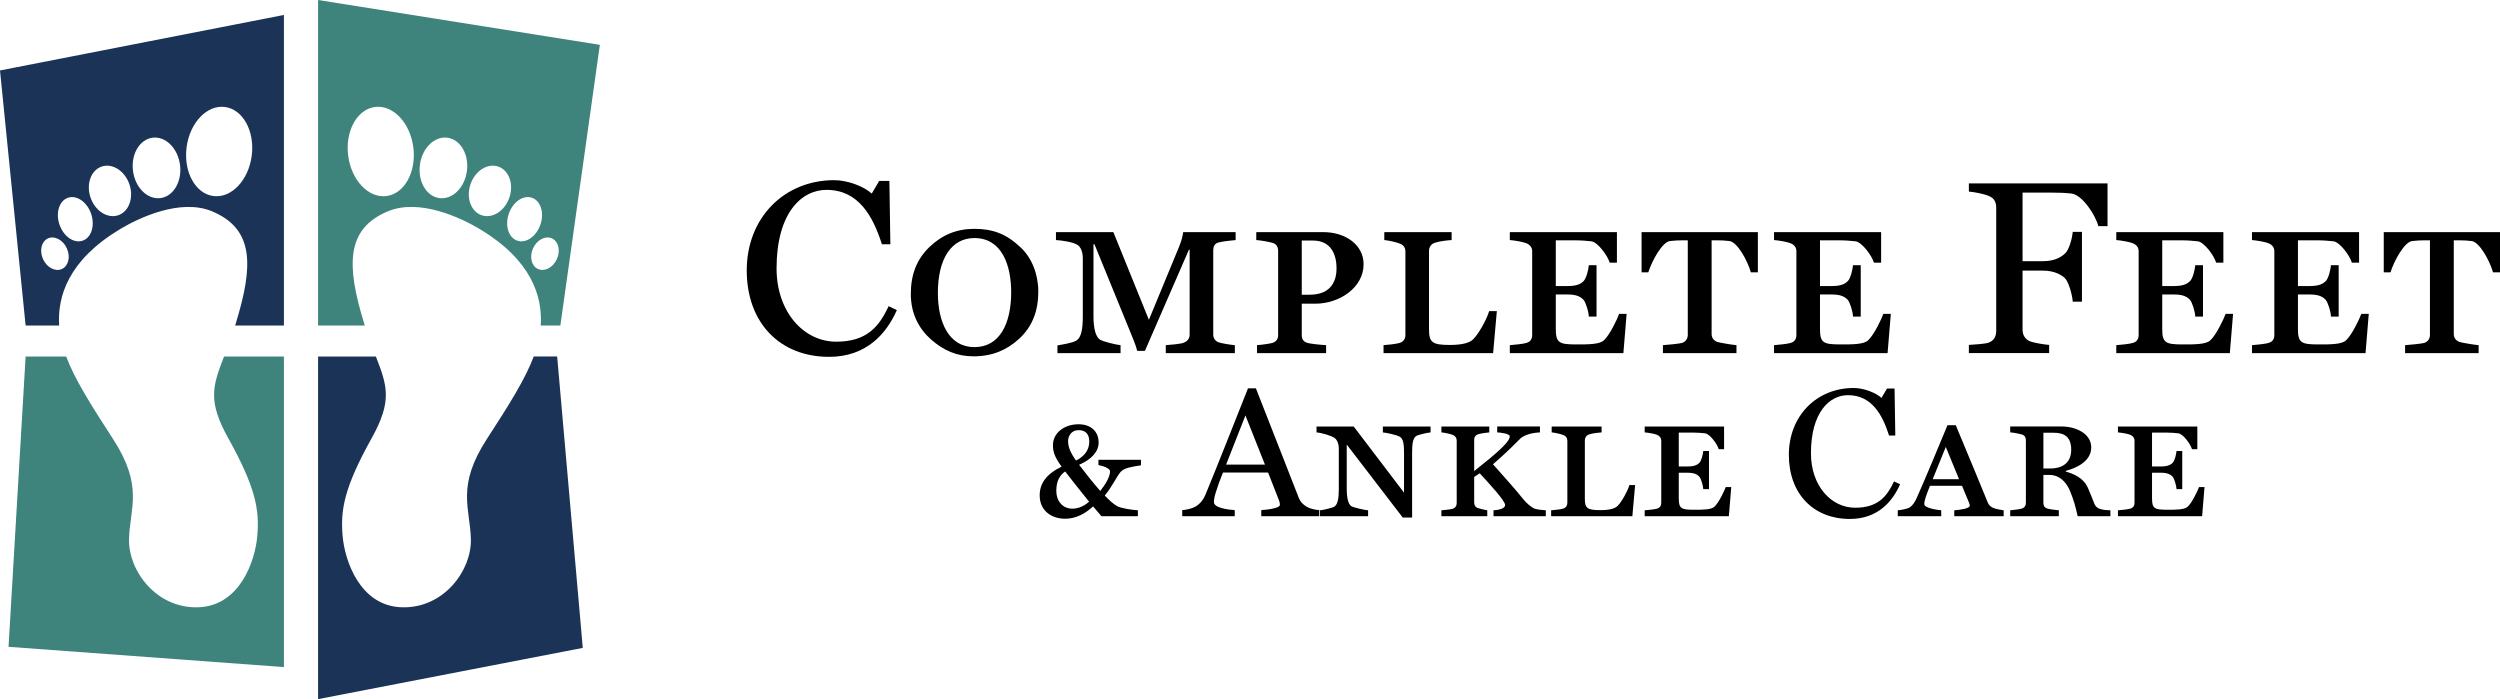
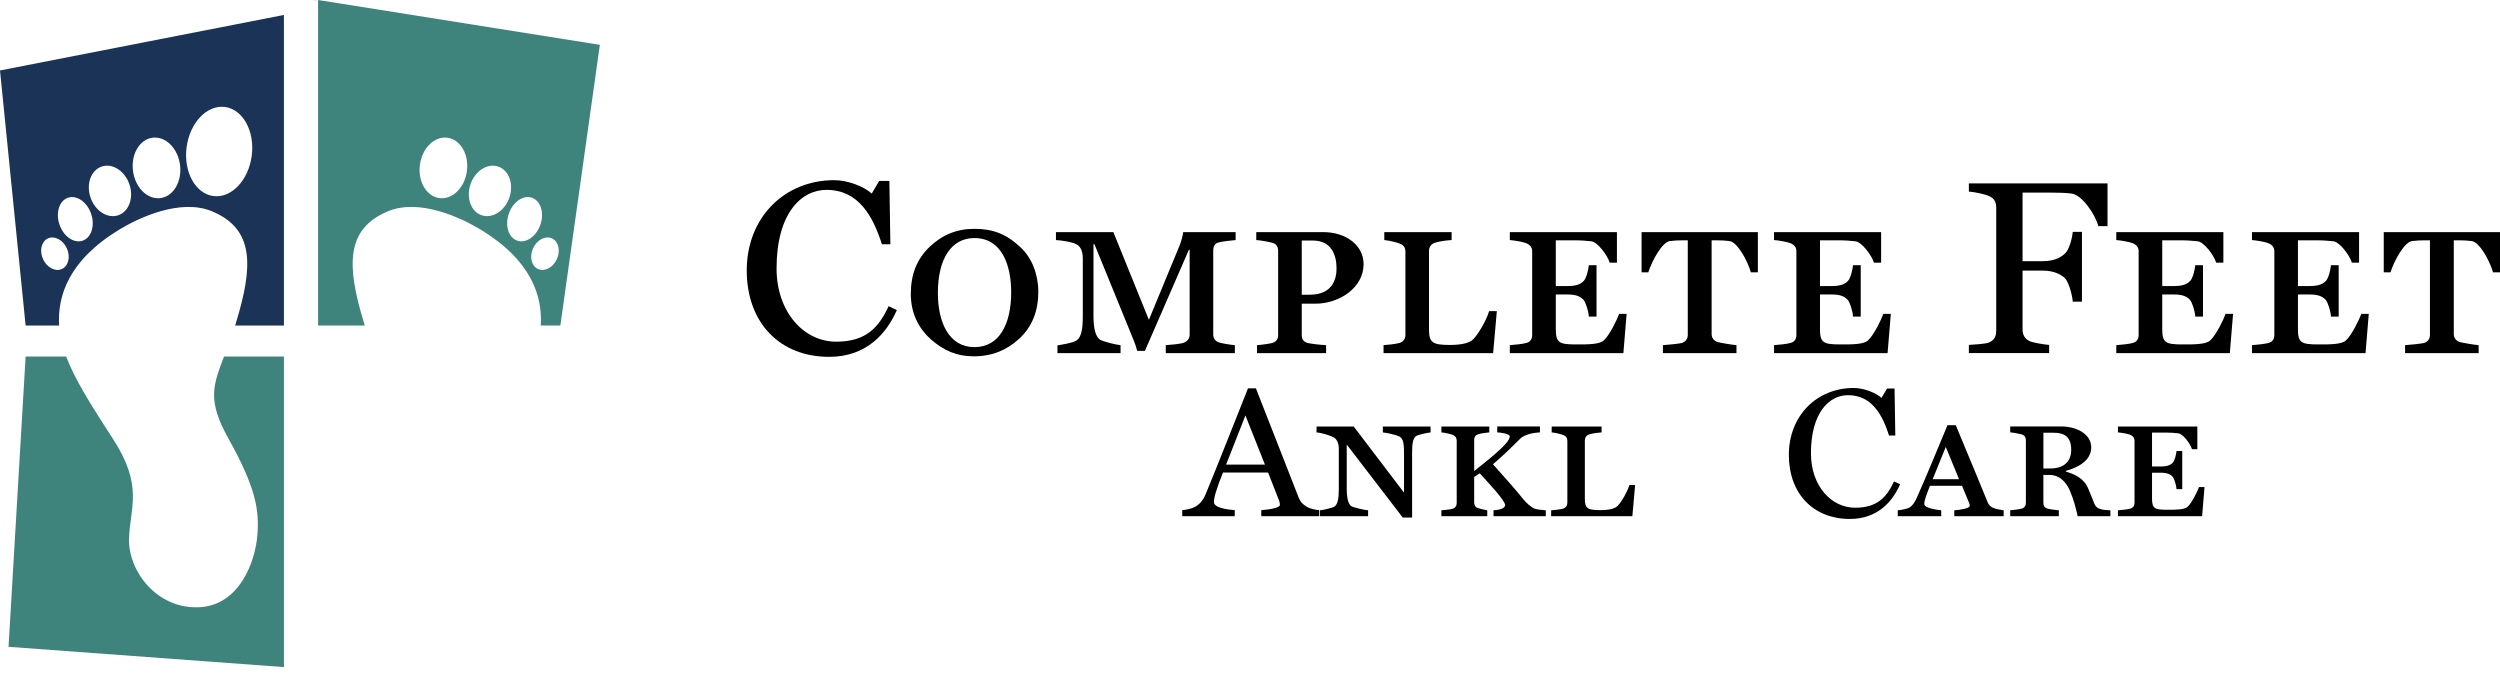
<svg xmlns="http://www.w3.org/2000/svg" id="Layer_2" viewBox="0 0 1141.86 319.32">
  <defs>
    <style>.cls-1{fill:#000;}.cls-1,.cls-2,.cls-3{stroke-width:0px;}.cls-2{fill:#3e847d;}.cls-3{fill:#1a3356;}</style>
  </defs>
  <g id="Layer_1-2">
    <path class="cls-3" d="M0,32.18l11.7,116.51h15.32c-.85-13.28,4.16-29.79,27.73-43.99,8.54-5.14,27.58-14.21,42.05-8.2,19.46,8.09,18.85,25.03,11.05,50.7-.15.5-.31,1-.46,1.49h22.29V6.83L0,32.18ZM28.28,122.86c-3,1.37-6.86-.64-8.62-4.5-1.76-3.86-.76-8.1,2.24-9.47s6.86.65,8.62,4.51c1.77,3.86.76,8.09-2.24,9.46ZM37.75,109.92c-3.99,1.37-8.73-1.92-10.58-7.33-1.85-5.41-.11-10.91,3.88-12.27s8.72,1.92,10.57,7.33c1.85,5.41.12,10.91-3.87,12.27ZM54.02,98.31c-4.9,1.67-10.57-1.94-12.67-8.08-2.1-6.14.17-12.47,5.08-14.15,4.9-1.68,10.57,1.94,12.67,8.08,2.1,6.14-.17,12.47-5.08,14.15ZM73.3,90.48c-5.93.78-11.55-4.76-12.55-12.38-1.01-7.61,2.99-14.42,8.91-15.2,5.93-.78,11.55,4.76,12.56,12.38,1,7.62-3,14.42-8.92,15.2ZM114.98,71.12c-1.46,11.24-9.29,19.49-17.51,18.42-8.21-1.06-13.7-11.03-12.25-22.26,1.45-11.24,9.29-19.48,17.51-18.42,8.21,1.06,13.7,11.03,12.25,22.26Z" />
    <path class="cls-2" d="M129.68,162.83v141.86l-125.78-9.26,7.8-132.6h18.52c3.89,10.33,11.17,21.91,21.4,37.67,14.14,21.78,7.64,31.53,7.31,45.83-.32,14.3,12.46,31.7,31.69,31.04,18.85-.65,25.94-21.01,26.91-32.67.97-11.7-.58-21.77-13.26-44.52-9.57-17.18-7.09-23.98-1.94-37.35h27.35Z" />
-     <path class="cls-2" d="M145.28,0v148.69h21.34c-.15-.49-.31-.99-.46-1.49-7.8-25.67-8.41-42.61,11.05-50.7,14.46-6.01,33.5,3.06,42.04,8.2,23.58,14.2,28.59,30.71,27.73,43.99h8.96l18.04-128.21L145.28,0ZM176.53,89.54c-8.21,1.07-16.05-7.18-17.5-18.42-1.45-11.23,4.03-21.2,12.25-22.26,8.21-1.06,16.05,7.18,17.5,18.42,1.45,11.23-4.03,21.2-12.25,22.26ZM213.26,78.1c-1,7.62-6.62,13.16-12.55,12.38-5.93-.78-9.92-7.58-8.92-15.2s6.62-13.16,12.55-12.38c5.93.78,9.92,7.59,8.92,15.2ZM219.98,98.31c-4.9-1.68-7.17-8.01-5.08-14.15,2.1-6.14,7.78-9.76,12.68-8.08,4.9,1.68,7.17,8.01,5.08,14.15-2.1,6.14-7.78,9.75-12.68,8.08ZM236.26,109.92c-3.99-1.36-5.73-6.86-3.88-12.27,1.85-5.41,6.58-8.69,10.58-7.33,3.99,1.36,5.72,6.86,3.87,12.27-1.85,5.41-6.58,8.7-10.57,7.33ZM254.35,118.36c-1.77,3.86-5.63,5.87-8.63,4.5-3-1.37-4-5.6-2.24-9.46s5.62-5.88,8.62-4.51,4.01,5.61,2.25,9.47Z" />
-     <path class="cls-3" d="M266.18,295.92l-120.9,23.4v-156.49h26.41c5.14,13.37,7.62,20.17-1.96,37.35-12.67,22.75-14.23,32.82-13.25,44.52.97,11.66,8.05,32.02,26.9,32.67,19.24.66,32.02-16.74,31.69-31.04-.32-14.3-6.82-24.05,7.31-45.83,10.24-15.76,17.51-27.34,21.4-37.67h10.7l11.7,133.09Z" />
+     <path class="cls-2" d="M145.28,0v148.69h21.34c-.15-.49-.31-.99-.46-1.49-7.8-25.67-8.41-42.61,11.05-50.7,14.46-6.01,33.5,3.06,42.04,8.2,23.58,14.2,28.59,30.71,27.73,43.99h8.96l18.04-128.21L145.28,0Zc-8.21,1.07-16.05-7.18-17.5-18.42-1.45-11.23,4.03-21.2,12.25-22.26,8.21-1.06,16.05,7.18,17.5,18.42,1.45,11.23-4.03,21.2-12.25,22.26ZM213.26,78.1c-1,7.62-6.62,13.16-12.55,12.38-5.93-.78-9.92-7.58-8.92-15.2s6.62-13.16,12.55-12.38c5.93.78,9.92,7.59,8.92,15.2ZM219.98,98.31c-4.9-1.68-7.17-8.01-5.08-14.15,2.1-6.14,7.78-9.76,12.68-8.08,4.9,1.68,7.17,8.01,5.08,14.15-2.1,6.14-7.78,9.75-12.68,8.08ZM236.26,109.92c-3.99-1.36-5.73-6.86-3.88-12.27,1.85-5.41,6.58-8.69,10.58-7.33,3.99,1.36,5.72,6.86,3.87,12.27-1.85,5.41-6.58,8.7-10.57,7.33ZM254.35,118.36c-1.77,3.86-5.63,5.87-8.63,4.5-3-1.37-4-5.6-2.24-9.46s5.62-5.88,8.62-4.51,4.01,5.61,2.25,9.47Z" />
    <path class="cls-1" d="M378.64,162.98c-22.36,0-37.57-15.44-37.57-39.49s17.14-41.2,39.95-41.2c6.24,0,13.73,2.95,17.14,6.13l3.41-5.79h4.65l.45,28.94h-3.86c-4.09-12.82-10.67-24.85-25.31-24.85-11.58,0-22.81,10.78-22.81,35.86,0,19.86,12.37,33.48,27.24,33.48,13.85,0,19.52-6.7,23.95-16.23l3.74,1.82c-4.65,10.55-13.73,21.34-30.98,21.34Z" />
    <path class="cls-1" d="M465.26,154.92c-5.22,4.77-11.8,7.83-20.54,7.83-7.72,0-13.62-2.61-19.52-7.72-5.56-5-9.19-11.8-9.19-20.77s2.73-15.78,8.4-21.34c5.79-5.56,12.37-8.4,20.66-8.4s14.53,2.27,21,8.4c5.22,4.77,8.17,12.37,8.17,20.32,0,8.51-2.61,16-8.96,21.67ZM445.05,108.73c-10.44,0-16.68,9.31-16.68,25.08,0,13.5,5.11,24.74,16.68,24.74s16.8-10.78,16.8-25.08c0-12.26-4.2-24.74-16.8-24.74Z" />
    <path class="cls-1" d="M556.41,110.78c-1.82.56-2.27,2.04-2.27,3.63v38.36c0,1.59.79,2.84,2.27,3.52,1.02.45,5.79,1.25,7.6,1.36v3.63h-31.55v-3.63c1.82-.11,7.04-.57,8.29-1.14,1.82-.79,2.61-2.04,2.61-3.74v-38.7h-.34l-20.09,46.19h-3.52c-.79-3.18-2.04-5.79-4.08-10.9l-15.44-37.79h-.45v32.8c0,5.79,1.02,9.31,2.84,10.67,1.48,1.02,7.83,2.5,9.53,2.61v3.63h-28.83v-3.52c1.7-.34,6.81-1.02,8.74-2.27,2.04-1.36,2.84-4.88,2.84-10.78v-26.67c0-3.07-.91-5.22-2.5-6.24-1.93-1.25-7.26-2.04-9.76-2.15v-3.63h26.22l16.23,40.06,13.73-33.25c1.14-2.61,1.82-5.56,1.93-6.81h23.95v3.63c-1.82.11-6.47.68-7.94,1.14Z" />
    <path class="cls-1" d="M600.81,138.7h-6.24v14.3c0,1.59.57,3.06,2.61,3.63,1.02.34,6.13.91,8.51,1.02v3.63h-31.55v-3.63c1.82-.11,5.9-.68,7.03-1.02,2.04-.68,2.61-2.04,2.61-3.63v-38.36c0-1.59-.57-3.18-2.61-3.74-2.15-.57-5.56-1.14-7.38-1.25v-3.63h30.64c10.21,0,18.38,5.9,18.38,14.64,0,10.78-11.12,18.05-22.02,18.05ZM599.68,109.87h-5.11v24.74h3.63c10.33,0,12.26-7.04,12.26-12.03,0-5.79-2.16-12.71-10.78-12.71Z" />
    <path class="cls-1" d="M681.97,161.28h-50.05v-3.63c1.82-.11,5.9-.57,7.38-1.02,1.93-.68,2.61-2.04,2.61-3.63v-38.02c0-1.7-.68-3.06-2.61-3.74-1.36-.57-5.22-1.47-7.03-1.59v-3.63h30.75v3.63c-1.82.11-5.33.45-7.72,1.25-1.7.57-2.61,2.04-2.61,3.63v35.98c0,5.9,1.59,7.04,9.42,7.04,5.67,0,9.08-.91,10.78-2.61,2.5-2.5,6.13-8.96,7.26-12.82h3.52l-1.7,19.18Z" />
    <path class="cls-1" d="M741.46,161.28h-51.86v-3.63c1.7-.11,6.24-.57,7.6-1.02,1.93-.57,2.61-1.93,2.61-3.63v-38.25c0-1.59-.8-2.84-2.61-3.63-1.59-.68-5.9-1.36-7.6-1.47v-3.63h48.92v13.96h-3.29c-1.02-3.41-5.56-9.42-8.4-9.76-2.04-.23-4.77-.45-7.49-.45h-8.74v20.88h5.56c4.65,0,6.24-1.36,7.15-2.27,1.25-1.25,2.16-5,2.38-7.26h3.52v23.49h-3.52c-.11-2.5-1.47-6.58-2.38-7.6-1.02-1.14-2.72-2.5-7.15-2.5h-5.56v15.78c0,6.24,1.48,7.03,9.31,7.03,5.67,0,10.78,0,12.71-1.93,2.61-2.38,6.13-9.76,6.92-12.03h3.41l-1.48,17.93Z" />
    <path class="cls-1" d="M799.7,124.4c-1.59-5.56-6.24-13.85-9.76-14.3-1.93-.23-3.63-.34-5.79-.34h-2.38v42.79c0,1.59.79,2.95,2.61,3.63.91.34,7.04,1.36,8.74,1.47v3.63h-33.59v-3.63c1.82-.11,7.72-.68,8.74-1.02,1.93-.68,2.61-2.15,2.61-3.74v-43.13h-2.27c-1.93,0-3.97.11-5.9.34-3.52.45-8.17,8.97-9.87,14.3h-3.06v-18.38h53.11v18.38h-3.18Z" />
    <path class="cls-1" d="M862.14,161.28h-51.86v-3.63c1.7-.11,6.24-.57,7.6-1.02,1.93-.57,2.61-1.93,2.61-3.63v-38.25c0-1.59-.8-2.84-2.61-3.63-1.59-.68-5.9-1.36-7.6-1.47v-3.63h48.91v13.96h-3.29c-1.02-3.41-5.56-9.42-8.4-9.76-2.04-.23-4.77-.45-7.49-.45h-8.74v20.88h5.56c4.65,0,6.24-1.36,7.15-2.27,1.25-1.25,2.16-5,2.38-7.26h3.52v23.49h-3.52c-.11-2.5-1.47-6.58-2.38-7.6-1.02-1.14-2.72-2.5-7.15-2.5h-5.56v15.78c0,6.24,1.48,7.03,9.31,7.03,5.67,0,10.78,0,12.71-1.93,2.61-2.38,6.13-9.76,6.92-12.03h3.41l-1.48,17.93Z" />
    <path class="cls-1" d="M958.4,103.29c-1.25-4.99-7.26-14.19-12.14-14.87-2.73-.34-5.79-.45-9.42-.45h-13.05v31.32h9.31c5.79,0,8.62-2.16,10.1-3.52,1.59-1.48,3.06-5.68,3.52-9.87h4.2v31.89h-4.2c-.23-3.29-1.93-9.08-3.52-10.67-1.48-1.48-4.77-3.52-10.1-3.52h-9.31v26.78c0,2.5.91,4.43,3.52,5.56,1.36.57,6.58,1.48,8.62,1.59v3.74h-36.66v-3.74c2.04-.11,7.49-.45,8.97-1.02,2.73-1.02,3.52-3.06,3.52-5.56v-55.95c0-2.5-.68-4.43-3.52-5.56-2.15-.91-6.92-1.82-8.97-1.93v-3.74h63.33v19.52h-4.2Z" />
    <path class="cls-1" d="M1018.46,161.28h-51.86v-3.63c1.7-.11,6.24-.57,7.6-1.02,1.93-.57,2.61-1.93,2.61-3.63v-38.25c0-1.59-.8-2.84-2.61-3.63-1.59-.68-5.9-1.36-7.6-1.47v-3.63h48.91v13.96h-3.29c-1.02-3.41-5.56-9.42-8.4-9.76-2.04-.23-4.77-.45-7.49-.45h-8.74v20.88h5.56c4.65,0,6.24-1.36,7.15-2.27,1.25-1.25,2.16-5,2.38-7.26h3.52v23.49h-3.52c-.11-2.5-1.47-6.58-2.38-7.6-1.02-1.14-2.72-2.5-7.15-2.5h-5.56v15.78c0,6.24,1.48,7.03,9.31,7.03,5.67,0,10.78,0,12.71-1.93,2.61-2.38,6.13-9.76,6.92-12.03h3.41l-1.48,17.93Z" />
    <path class="cls-1" d="M1080.44,161.28h-51.86v-3.63c1.7-.11,6.24-.57,7.6-1.02,1.93-.57,2.61-1.93,2.61-3.63v-38.25c0-1.59-.8-2.84-2.61-3.63-1.59-.68-5.9-1.36-7.6-1.47v-3.63h48.91v13.96h-3.29c-1.02-3.41-5.56-9.42-8.4-9.76-2.04-.23-4.77-.45-7.49-.45h-8.74v20.88h5.56c4.65,0,6.24-1.36,7.15-2.27,1.25-1.25,2.16-5,2.38-7.26h3.52v23.49h-3.52c-.11-2.5-1.47-6.58-2.38-7.6-1.02-1.14-2.72-2.5-7.15-2.5h-5.56v15.78c0,6.24,1.48,7.03,9.31,7.03,5.67,0,10.78,0,12.71-1.93,2.61-2.38,6.13-9.76,6.92-12.03h3.41l-1.48,17.93Z" />
    <path class="cls-1" d="M1138.68,124.4c-1.59-5.56-6.24-13.85-9.76-14.3-1.93-.23-3.63-.34-5.79-.34h-2.38v42.79c0,1.59.79,2.95,2.61,3.63.91.34,7.03,1.36,8.74,1.47v3.63h-33.59v-3.63c1.82-.11,7.72-.68,8.74-1.02,1.93-.68,2.61-2.15,2.61-3.74v-43.13h-2.27c-1.93,0-3.97.11-5.9.34-3.52.45-8.17,8.97-9.87,14.3h-3.06v-18.38h53.11v18.38h-3.18Z" />
-     <path class="cls-1" d="M511.9,215.49c-1.68,1.77-3.87,6.73-7.32,10.85,2.02,2.11,3.95,3.87,5.63,4.8,1.94,1.09,6.9,1.77,9.51,1.93v2.69h-16.66c-1.26-1.52-2.52-2.95-3.79-4.46-3.45,3.11-7.57,5.63-12.79,5.63-5.97,0-11.61-3.45-11.61-10.68,0-5.38,2.95-9.67,10.01-13.12-3.45-4.71-3.95-7.15-3.95-9.84,0-5.64,5.3-9.51,11.69-9.51,5.72,0,9.17,3.36,9.17,8.33,0,4.2-3.28,7.74-8.92,10.18,3.28,4.29,6.65,8.5,9.67,11.95,2.52-3.2,4.46-6.48,4.46-9,0-1.09-2.19-2.19-5.3-2.86v-2.36h19.43v2.52c-4.54.68-7.57,1.18-9.25,2.95ZM486.5,215.33c-2.61,1.85-4.04,4.54-4.04,8.92s2.69,8.08,7.4,8.08c2.69,0,5.47-1.26,7.57-3.2-3.95-4.88-7.74-9.67-10.94-13.8ZM492.72,196.48c-3.87,0-4.88,3.2-4.88,5.05,0,2.52,1.01,5.13,3.62,8.83,3.7-1.85,6.06-4.71,6.06-8.67s-2.27-5.22-4.79-5.22Z" />
    <path class="cls-1" d="M576.08,235.77v-2.78c2.94-.17,8.5-.92,8.5-2.35,0-.59-.08-1.26-.34-1.94l-5.05-12.87h-20.61c-1.26,3.03-2.44,6.31-3.2,8.83-.59,1.85-.93,3.53-.93,4.71,0,2.61,6.56,3.45,9.51,3.62v2.78h-23.98v-2.78c1.6-.08,4.37-.67,5.89-1.51,2.02-1.18,3.53-2.78,4.79-5.72,5.97-14.47,12.96-32.31,19.35-48.38h3.62c8.58,21.71,16.49,42.23,19.6,50.06.67,1.68,1.77,2.95,3.79,4.12,1.52.84,3.95,1.35,5.55,1.43v2.78h-26.5ZM568.84,189.75l-8.83,22.46h17.75l-8.92-22.46Z" />
    <path class="cls-1" d="M646.91,199.09c-1.68,1.01-1.94,4.04-1.94,7.83v29.45h-4.29l-25.57-33.32v20.02c0,4.37.67,7.07,2.02,8.08.92.67,6.39,1.85,7.74,1.93v2.69h-21.96v-2.69c1.34-.09,5.89-1.18,6.56-1.68,1.52-1.01,2.02-3.7,2.02-7.99v-18.84c0-1.6-.67-3.62-1.93-4.54-1.43-1.01-5.89-2.36-8.24-2.52v-2.69h16.99l22.97,30.2v-17.75c0-3.87-.17-6.9-2.02-7.83-1.68-.92-6.06-1.77-7.65-1.93v-2.69h21.79v2.69c-1.35.09-5.47,1.01-6.48,1.6Z" />
    <path class="cls-1" d="M682.15,235.77v-2.69c2.27-.17,5.3-.67,5.3-2.44,0-2.02-7.91-10.43-11.61-14.47l-2.52,1.68v11.61c0,1.18.42,2.19,1.77,2.61.67.25,3.03.84,4.21,1.01v2.69h-20.95v-2.69c1.26-.09,4.2-.42,5.05-.67,1.43-.42,1.94-1.52,1.94-2.69v-28.44c0-1.18-.59-2.19-1.94-2.69-1.09-.42-3.79-1.01-5.05-1.09v-2.69h21.87v2.69c-1.35.09-4.04.5-5.05.84-1.52.5-1.85,1.51-1.85,2.69v14.13c10.77-8.5,16.24-13.38,16.24-15.82,0-1.35-4.38-1.77-5.72-1.85v-2.69h19.52v2.69c-1.35.09-6.56.42-9.09,2.95-4.79,4.79-7.32,7.24-12.37,11.61,5.64,6.4,9.34,10.35,14.22,16.41,1.09,1.34,3.2,3.11,4.54,3.79.93.42,3.95.76,5.38.84v2.69h-23.89Z" />
    <path class="cls-1" d="M745.57,235.77h-37.1v-2.69c1.34-.09,4.37-.42,5.47-.76,1.43-.5,1.94-1.51,1.94-2.69v-28.18c0-1.26-.51-2.27-1.94-2.77-1.01-.42-3.87-1.09-5.22-1.18v-2.69h22.8v2.69c-1.34.09-3.95.34-5.72.93-1.26.42-1.93,1.52-1.93,2.69v26.67c0,4.37,1.18,5.21,6.98,5.21,4.21,0,6.73-.67,7.99-1.93,1.85-1.85,4.54-6.65,5.38-9.51h2.61l-1.26,14.22Z" />
-     <path class="cls-1" d="M789.65,235.77h-38.45v-2.69c1.26-.09,4.63-.42,5.63-.76,1.43-.42,1.94-1.43,1.94-2.69v-28.35c0-1.18-.59-2.1-1.94-2.69-1.18-.5-4.37-1.01-5.63-1.09v-2.69h36.26v10.35h-2.44c-.76-2.52-4.12-6.98-6.22-7.24-1.52-.17-3.53-.34-5.55-.34h-6.48v15.48h4.12c3.45,0,4.63-1.01,5.3-1.68.92-.93,1.6-3.7,1.77-5.38h2.61v17.41h-2.61c-.09-1.85-1.09-4.88-1.77-5.64-.76-.84-2.02-1.85-5.3-1.85h-4.12v11.69c0,4.63,1.09,5.22,6.9,5.22,4.2,0,7.99,0,9.42-1.43,1.93-1.77,4.54-7.23,5.13-8.92h2.52l-1.09,13.29Z" />
    <path class="cls-1" d="M844.9,237.03c-16.57,0-27.85-11.44-27.85-29.28s12.7-30.54,29.61-30.54c4.63,0,10.18,2.19,12.7,4.54l2.52-4.29h3.45l.34,21.45h-2.86c-3.03-9.51-7.91-18.42-18.76-18.42-8.58,0-16.91,7.99-16.91,26.59,0,14.72,9.17,24.82,20.19,24.82,10.26,0,14.47-4.97,17.75-12.03l2.77,1.34c-3.45,7.83-10.18,15.82-22.97,15.82Z" />
    <path class="cls-1" d="M892.6,235.77v-2.69c2.35-.17,7.07-.76,7.07-2.1,0-.42-.08-.68-.25-1.18l-3.28-7.91h-14.64c-1.01,2.61-1.34,3.37-1.93,5.13-.42,1.26-.67,2.36-.67,3.2,0,1.85,5.55,2.61,7.74,2.86v2.69h-19.85v-2.69c1.34-.09,4.29-.67,5.21-1.18,1.35-.76,2.52-2.36,3.37-4.29,4.46-10.01,9.51-22.29,14.13-33.4h3.79c6.22,14.97,12.37,29.7,14.55,35.17.42,1.01,1.09,1.93,2.36,2.52,1.18.59,3.79,1.01,4.96,1.18v2.69h-22.55ZM888.72,204.14l-5.97,14.72h12.03l-6.06-14.72Z" />
    <path class="cls-1" d="M948.95,235.77c-.93-4.29-1.85-7.65-3.53-11.61-1.77-4.21-4.97-7.24-9.26-7.24h-2.86v12.7c0,1.18.42,2.27,1.93,2.69.76.25,3.79.67,5.13.76v2.69h-22.21v-2.69c1.35-.09,4.38-.5,5.22-.76,1.52-.5,1.94-1.51,1.94-2.69v-28.43c0-1.26-.42-2.36-1.94-2.78-1.18-.34-3.87-.84-5.22-.93v-2.69h23.47c6.31,0,13.54,3.11,13.54,9.59s-7.15,9.51-11.61,10.68v.34c3.62,1.01,8.24,2.95,10.18,7.66,1.01,2.36,2.1,4.96,2.44,5.97.92,2.69,2.02,3.2,3.7,3.62,1.26.34,3.45.42,4.04.42v2.69h-14.97ZM938.02,197.66h-4.71v16.32h3.28c4.88,0,9.42-2.19,9.42-8.58s-3.79-7.74-7.99-7.74Z" />
    <path class="cls-1" d="M1005.81,235.77h-38.45v-2.69c1.26-.09,4.63-.42,5.63-.76,1.43-.42,1.94-1.43,1.94-2.69v-28.35c0-1.18-.59-2.1-1.94-2.69-1.18-.5-4.37-1.01-5.63-1.09v-2.69h36.26v10.35h-2.44c-.76-2.52-4.12-6.98-6.22-7.24-1.52-.17-3.53-.34-5.55-.34h-6.48v15.48h4.12c3.45,0,4.63-1.01,5.3-1.68.92-.93,1.6-3.7,1.77-5.38h2.61v17.41h-2.61c-.09-1.85-1.09-4.88-1.77-5.64-.76-.84-2.02-1.85-5.3-1.85h-4.12v11.69c0,4.63,1.09,5.22,6.9,5.22,4.2,0,7.99,0,9.42-1.43,1.93-1.77,4.54-7.23,5.13-8.92h2.52l-1.09,13.29Z" />
  </g>
</svg>